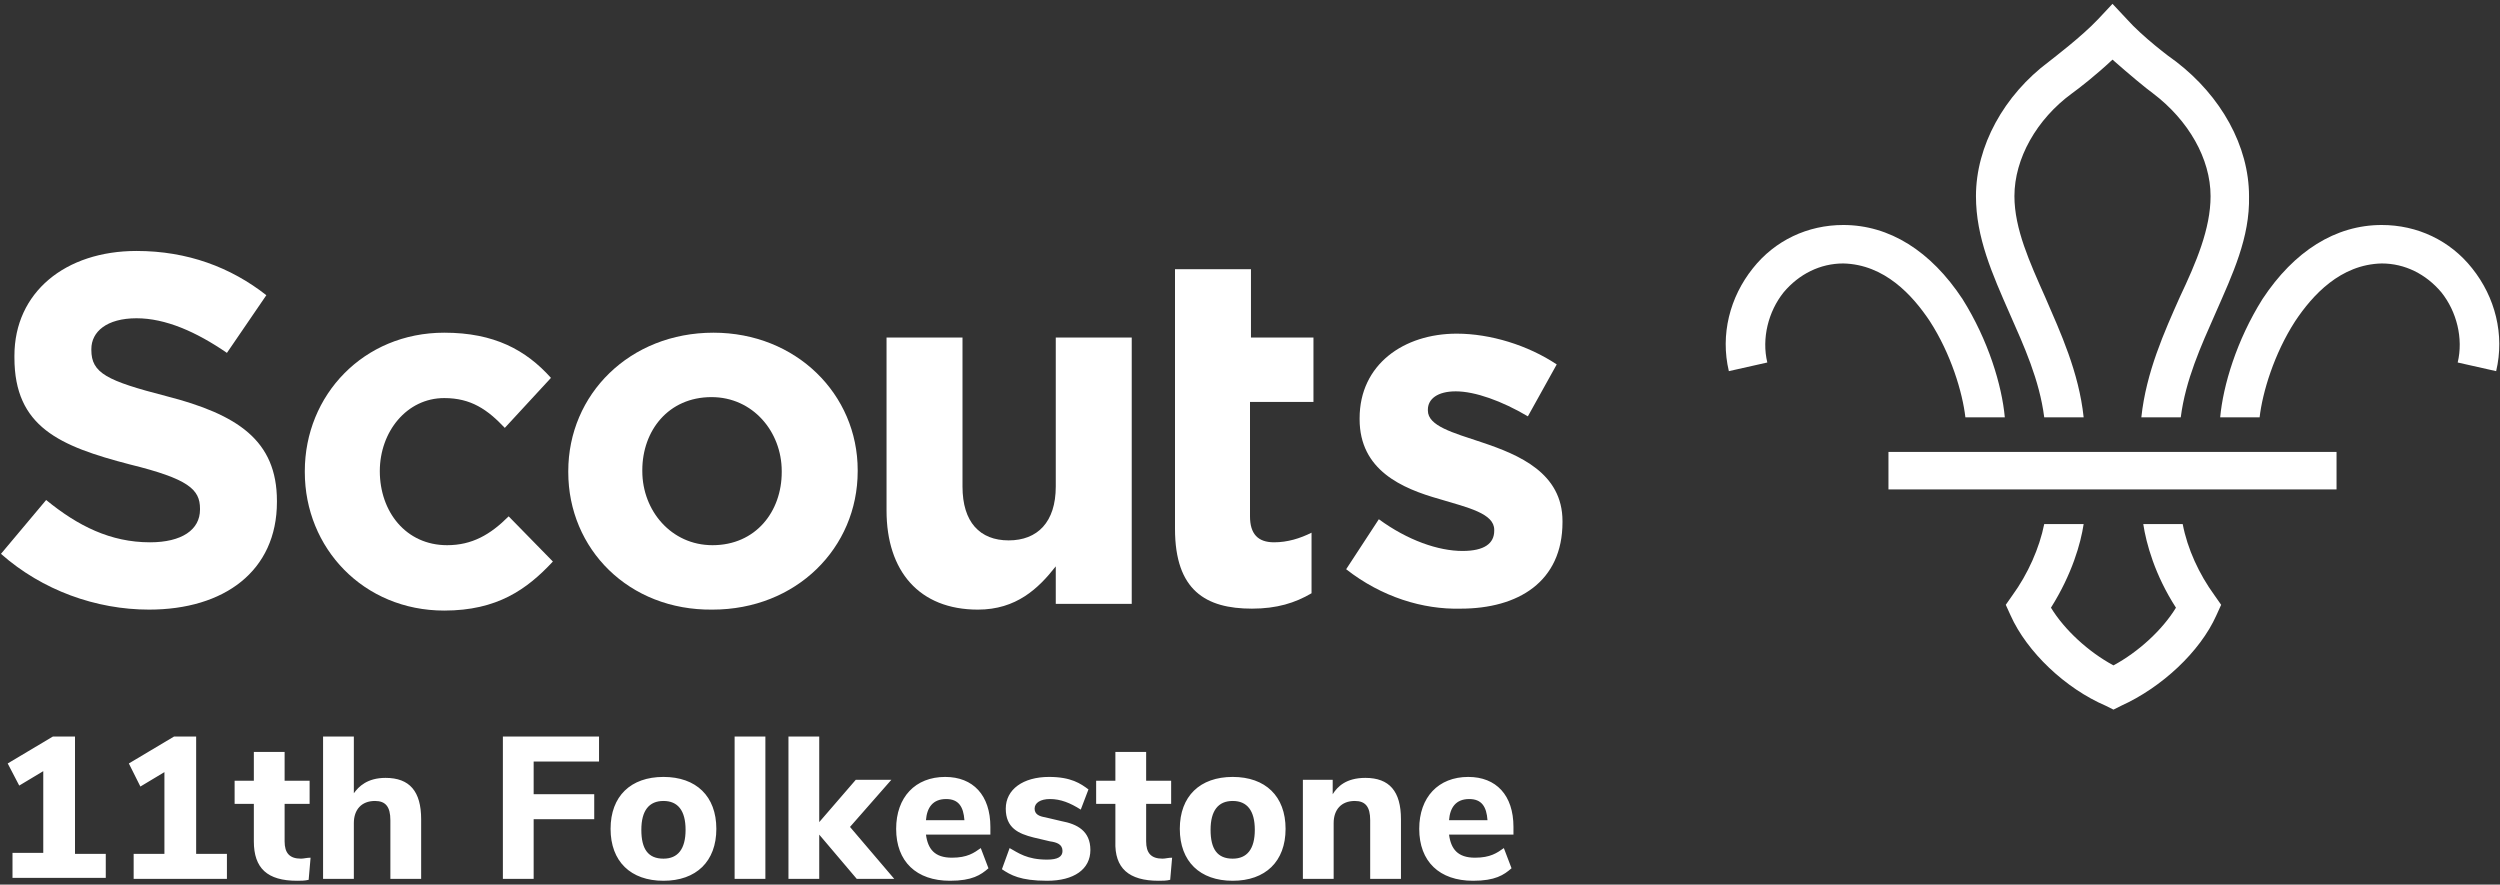
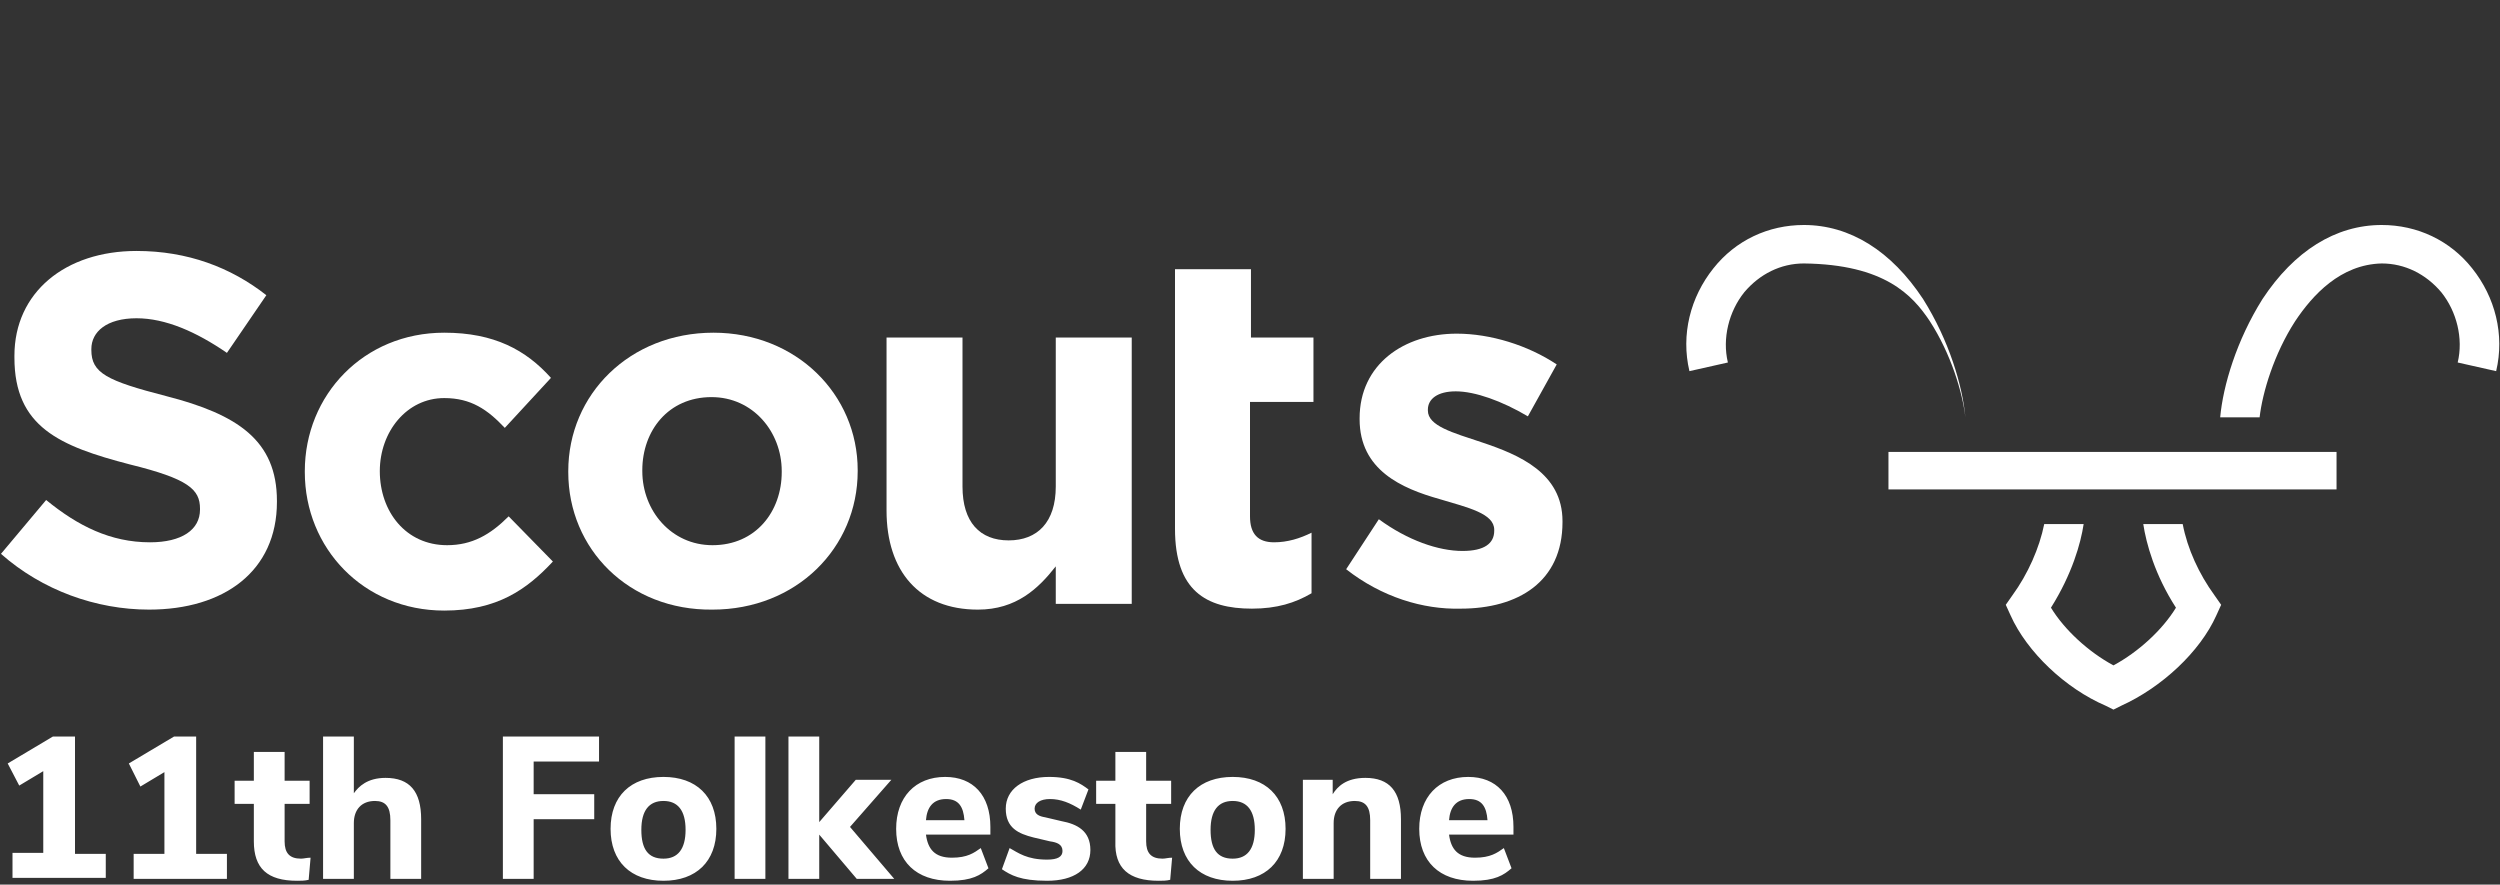
<svg xmlns="http://www.w3.org/2000/svg" version="1.1" id="Layer_1" x="0px" y="0px" viewBox="0 0 260 92" style="enable-background:new 0 0 260 92;" xml:space="preserve">
  <rect x="0" y="0" width="260" height="92" fill="#333333" stroke="none" />
  <style type="text/css">
	.st0{fill:#FFFFFF;}
</style>
  <g>
    <path class="st0" d="M0.1,57.6l4.7-5.6c3.3,2.7,6.7,4.4,10.8,4.4c3.3,0,5.2-1.3,5.2-3.4v-0.1c0-2-1.2-3.1-7.3-4.6   c-7.3-1.9-12-3.9-12-11.1V37c0-6.6,5.3-10.9,12.7-10.9c5.3,0,9.8,1.7,13.5,4.6l-4.1,6c-3.2-2.2-6.4-3.6-9.4-3.6   c-3.1,0-4.7,1.4-4.7,3.2v0.1c0,2.4,1.6,3.2,7.8,4.8c7.4,1.9,11.5,4.6,11.5,10.9v0.1c0,7.2-5.5,11.2-13.3,11.2   C10,63.4,4.4,61.4,0.1,57.6" />
    <path class="st0" d="M31.7,49.1V49c0-7.9,6.1-14.4,14.5-14.4c5.2,0,8.5,1.8,11.1,4.7l-4.8,5.2c-1.8-1.9-3.5-3.1-6.3-3.1   c-3.9,0-6.7,3.5-6.7,7.6V49c0,4.2,2.7,7.7,7,7.7c2.6,0,4.5-1.1,6.4-3l4.6,4.7c-2.7,2.9-5.8,5.1-11.3,5.1   C37.8,63.5,31.7,57,31.7,49.1" />
    <path class="st0" d="M81.3,49.1V49c0-4.1-3-7.7-7.3-7.7c-4.5,0-7.2,3.5-7.2,7.6V49c0,4.1,3,7.7,7.3,7.7   C78.6,56.7,81.3,53.2,81.3,49.1 M59.1,49.1V49c0-8,6.4-14.4,15.1-14.4c8.6,0,15,6.4,15,14.3V49c0,8-6.4,14.4-15.1,14.4   C65.4,63.5,59.1,57.1,59.1,49.1" />
    <path class="st0" d="M92.2,53.1v-18h7.9v15.5c0,3.7,1.8,5.6,4.8,5.6c3,0,4.9-1.9,4.9-5.6V35.1h7.9v27.7h-7.9v-3.9   c-1.8,2.3-4.1,4.5-8.1,4.5C95.6,63.4,92.2,59.4,92.2,53.1" />
    <path class="st0" d="M122.2,55V28h7.9v7.1h6.5v6.7H130v11.9c0,1.8,0.8,2.7,2.5,2.7c1.4,0,2.7-0.4,3.9-1v6.3c-1.7,1-3.6,1.6-6.2,1.6   C125.4,63.3,122.2,61.4,122.2,55" />
    <path class="st0" d="M140,59.2l3.4-5.2c3,2.2,6.2,3.3,8.7,3.3c2.3,0,3.3-0.8,3.3-2.1v-0.1c0-1.7-2.7-2.3-5.7-3.2   c-3.9-1.1-8.3-3-8.3-8.3v-0.1c0-5.6,4.6-8.8,10.1-8.8c3.5,0,7.4,1.2,10.4,3.2l-3,5.4c-2.7-1.6-5.5-2.6-7.5-2.6   c-1.9,0-2.9,0.8-2.9,1.9v0.1c0,1.6,2.6,2.3,5.6,3.3c3.9,1.3,8.4,3.2,8.4,8.2v0.1c0,6.2-4.6,9-10.6,9C148,63.4,143.7,62.1,140,59.2" />
-     <path class="st0" d="M200.7,33.4c2.2,3.4,3.4,7.4,3.7,10h4.1c-0.3-3.3-1.7-8-4.4-12.3c-3.3-5-7.6-7.7-12.4-7.7h0   c-3.7,0-7.1,1.6-9.4,4.5c-2.4,3-3.4,6.9-2.5,10.7l4-0.9c-0.6-2.5,0.1-5.3,1.7-7.3c1.6-1.9,3.8-3,6.2-3h0   C196,27.5,198.9,30.7,200.7,33.4" />
+     <path class="st0" d="M200.7,33.4c2.2,3.4,3.4,7.4,3.7,10c-0.3-3.3-1.7-8-4.4-12.3c-3.3-5-7.6-7.7-12.4-7.7h0   c-3.7,0-7.1,1.6-9.4,4.5c-2.4,3-3.4,6.9-2.5,10.7l4-0.9c-0.6-2.5,0.1-5.3,1.7-7.3c1.6-1.9,3.8-3,6.2-3h0   C196,27.5,198.9,30.7,200.7,33.4" />
    <path class="st0" d="M230.3,61.9c-1.6-2.2-2.8-4.8-3.3-7.4h-4.1c0.3,2,1.2,5.3,3.4,8.7c-1.4,2.3-3.9,4.6-6.5,6c0,0,0,0,0,0   c0,0,0,0,0,0c-2.6-1.4-5.1-3.7-6.5-6c2.2-3.5,3.1-6.7,3.4-8.7h-4.1c-0.5,2.5-1.7,5.2-3.3,7.4l-0.7,1l0.5,1.1   c1.7,3.8,5.7,7.6,9.9,9.4l0.8,0.4h0h0l0.8-0.4c4.2-1.9,8.2-5.6,9.9-9.4l0.5-1.1L230.3,61.9L230.3,61.9z" />
    <path class="st0" d="M238.7,33.4c-2.2,3.4-3.4,7.4-3.7,10h-4.1c0.3-3.3,1.7-8,4.4-12.3c3.3-5,7.6-7.7,12.4-7.7h0   c3.7,0,7.1,1.6,9.4,4.5c2.4,3,3.4,6.9,2.5,10.7l-4-0.9c0.6-2.5-0.1-5.3-1.7-7.3c-1.6-1.9-3.8-3-6.2-3h0   C243.4,27.5,240.5,30.7,238.7,33.4" />
-     <path class="st0" d="M212.6,43.4h4.1c-0.5-4.7-2.4-8.8-4-12.5c-1.6-3.6-3.2-7.1-3.2-10.5c0-3.9,2.3-8,6-10.7   c0.7-0.5,2.5-1.9,4.2-3.5c1.7,1.5,3.5,3,4.2,3.5c3.7,2.8,6,6.8,6,10.7c0,3.4-1.5,6.9-3.2,10.5c-1.6,3.6-3.5,7.8-4,12.5h4.1   c0.5-3.9,2.1-7.4,3.6-10.8c1.8-4.1,3.6-7.9,3.5-12.2c0-5.2-2.9-10.4-7.6-14c-0.6-0.4-3.5-2.6-5.1-4.4l-1.5-1.6L218.2,2   c-1.7,1.8-4.6,4-5.1,4.4c-4.7,3.5-7.6,8.8-7.6,14c0,4.3,1.7,8.1,3.5,12.2C210.5,36,212.1,39.5,212.6,43.4" />
    <polygon class="st0" points="196.4,50.9 243,50.9 243,47 196.4,47 196.4,50.9  " />
    <path class="st0" d="M11,91.4v-2.6H7.8V76.6H5.5l-4.7,2.8L2,81.7l2.5-1.5v8.5H1.3v2.6H11L11,91.4z M23.6,91.4v-2.6h-3.2V76.6h-2.3   l-4.7,2.8l1.2,2.4l2.5-1.5v8.5h-3.2v2.6H23.6L23.6,91.4z M30.9,91.6c0.4,0,0.8,0,1.2-0.1l0.2-2.3c-0.4,0-0.7,0.1-1,0.1   c-1.2,0-1.7-0.6-1.7-1.8v-3.9h2.6v-2.4h-2.6v-3h-3.2v3h-2v2.4h2v3.9C26.4,90.3,27.8,91.6,30.9,91.6L30.9,91.6z M43.8,91.4v-6.2   c0-2.9-1.2-4.3-3.7-4.3c-1.9,0-2.8,0.9-3.3,1.6v-5.9h-3.2v14.8h3.2v-5.8c0-1.4,0.8-2.3,2.2-2.3c1.1,0,1.6,0.6,1.6,2v6.1H43.8   L43.8,91.4z M55.5,91.4v-6.2h6.3v-2.6h-6.3v-3.4h6.8v-2.6h-10v14.8H55.5L55.5,91.4z M69,91.6c3.4,0,5.5-2,5.5-5.4s-2.1-5.4-5.5-5.4   c-3.4,0-5.5,2-5.5,5.4S65.6,91.6,69,91.6L69,91.6z M69,83.3c1.5,0,2.3,1,2.3,3c0,2-0.8,3-2.3,3c-1.6,0-2.3-1-2.3-3   S67.5,83.3,69,83.3L69,83.3z M79.6,91.4V76.6h-3.2v14.8H79.6L79.6,91.4z M93,91.4l-4.6-5.4l4.3-4.9H89l-3.8,4.4v-8.9H82v14.8h3.2   v-4.6l3.9,4.6H93L93,91.4z M98.8,91.6c2.3,0,3.2-0.6,4-1.3l-0.8-2.1c-0.7,0.5-1.4,1-3,1c-1.8,0-2.5-0.9-2.7-2.4h6.7v-0.8   c0-3.3-1.8-5.2-4.7-5.2c-3.1,0-5.1,2.1-5.1,5.4C93.2,89.6,95.3,91.6,98.8,91.6L98.8,91.6z M98.4,83.1c1.3,0,1.8,0.8,1.9,2.2h-4   C96.4,84,97,83.1,98.4,83.1L98.4,83.1z M108.9,91.6c2.8,0,4.5-1.2,4.5-3.2c0-2-1.4-2.7-3-3l-1.7-0.4c-0.6-0.1-1.1-0.3-1.1-0.9   c0-0.6,0.6-1,1.6-1c1.1,0,2.1,0.4,3.2,1.1l0.8-2.1c-0.8-0.6-1.8-1.3-4.1-1.3c-2.7,0-4.5,1.3-4.5,3.3c0,2,1.3,2.6,2.9,3l1.7,0.4   c0.7,0.1,1.3,0.3,1.3,1c0,0.6-0.5,0.9-1.6,0.9c-2.1,0-3-0.7-3.9-1.2l-0.8,2.2C105.1,91,106.1,91.6,108.9,91.6L108.9,91.6z    M120.5,91.6c0.4,0,0.8,0,1.2-0.1l0.2-2.3c-0.4,0-0.7,0.1-1,0.1c-1.2,0-1.7-0.6-1.7-1.8v-3.9h2.6v-2.4h-2.6v-3h-3.2v3h-2v2.4h2v3.9   C115.9,90.3,117.4,91.6,120.5,91.6L120.5,91.6z M128.2,91.6c3.4,0,5.5-2,5.5-5.4s-2.1-5.4-5.5-5.4c-3.4,0-5.5,2-5.5,5.4   S124.8,91.6,128.2,91.6L128.2,91.6z M128.2,83.3c1.5,0,2.3,1,2.3,3c0,2-0.8,3-2.3,3c-1.6,0-2.3-1-2.3-3S126.7,83.3,128.2,83.3   L128.2,83.3z M145.7,91.4v-6.2c0-2.9-1.2-4.3-3.7-4.3c-2,0-2.9,0.9-3.4,1.7v-1.5h-3.1v10.3h3.2v-5.8c0-1.4,0.8-2.3,2.2-2.3   c1.1,0,1.6,0.6,1.6,2v6.1H145.7L145.7,91.4z M153.2,91.6c2.3,0,3.2-0.6,4-1.3l-0.8-2.1c-0.7,0.5-1.4,1-3,1c-1.8,0-2.5-0.9-2.7-2.4   h6.7v-0.8c0-3.3-1.8-5.2-4.7-5.2c-3.1,0-5.1,2.1-5.1,5.4C147.6,89.6,149.7,91.6,153.2,91.6L153.2,91.6z M152.8,83.1   c1.3,0,1.8,0.8,1.9,2.2h-4C150.8,84,151.4,83.1,152.8,83.1L152.8,83.1z" />
  </g>
</svg>